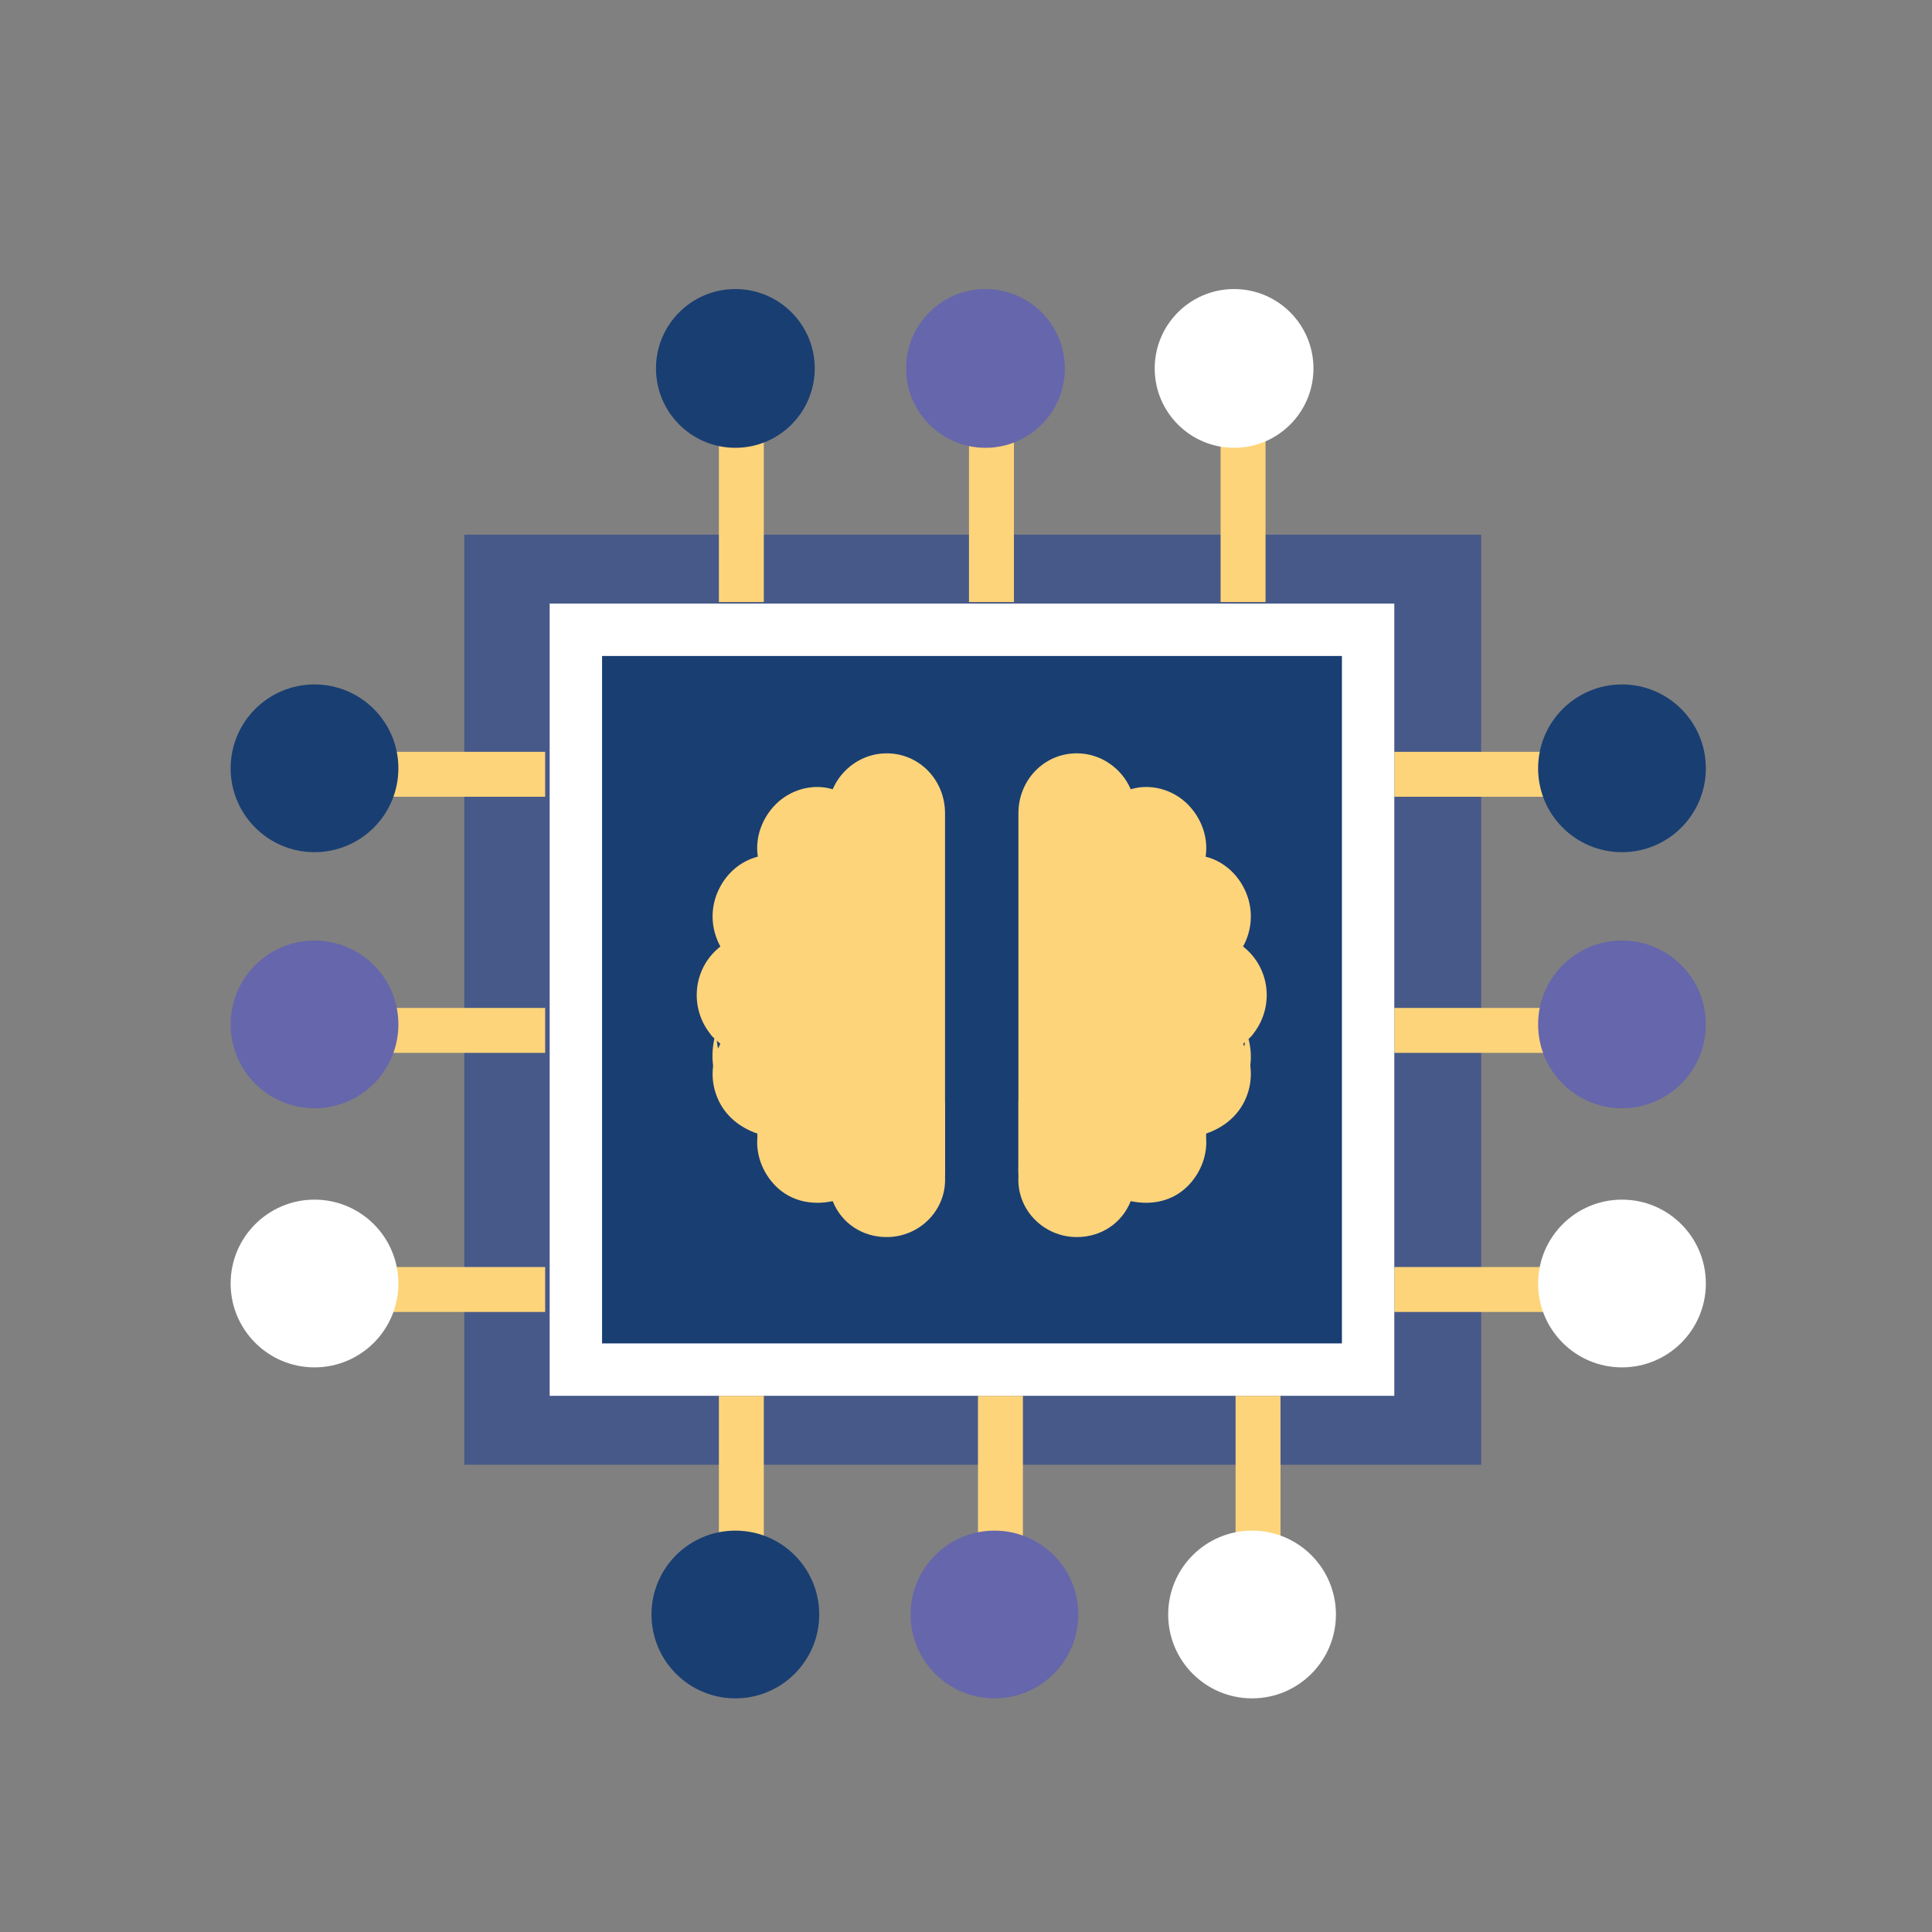
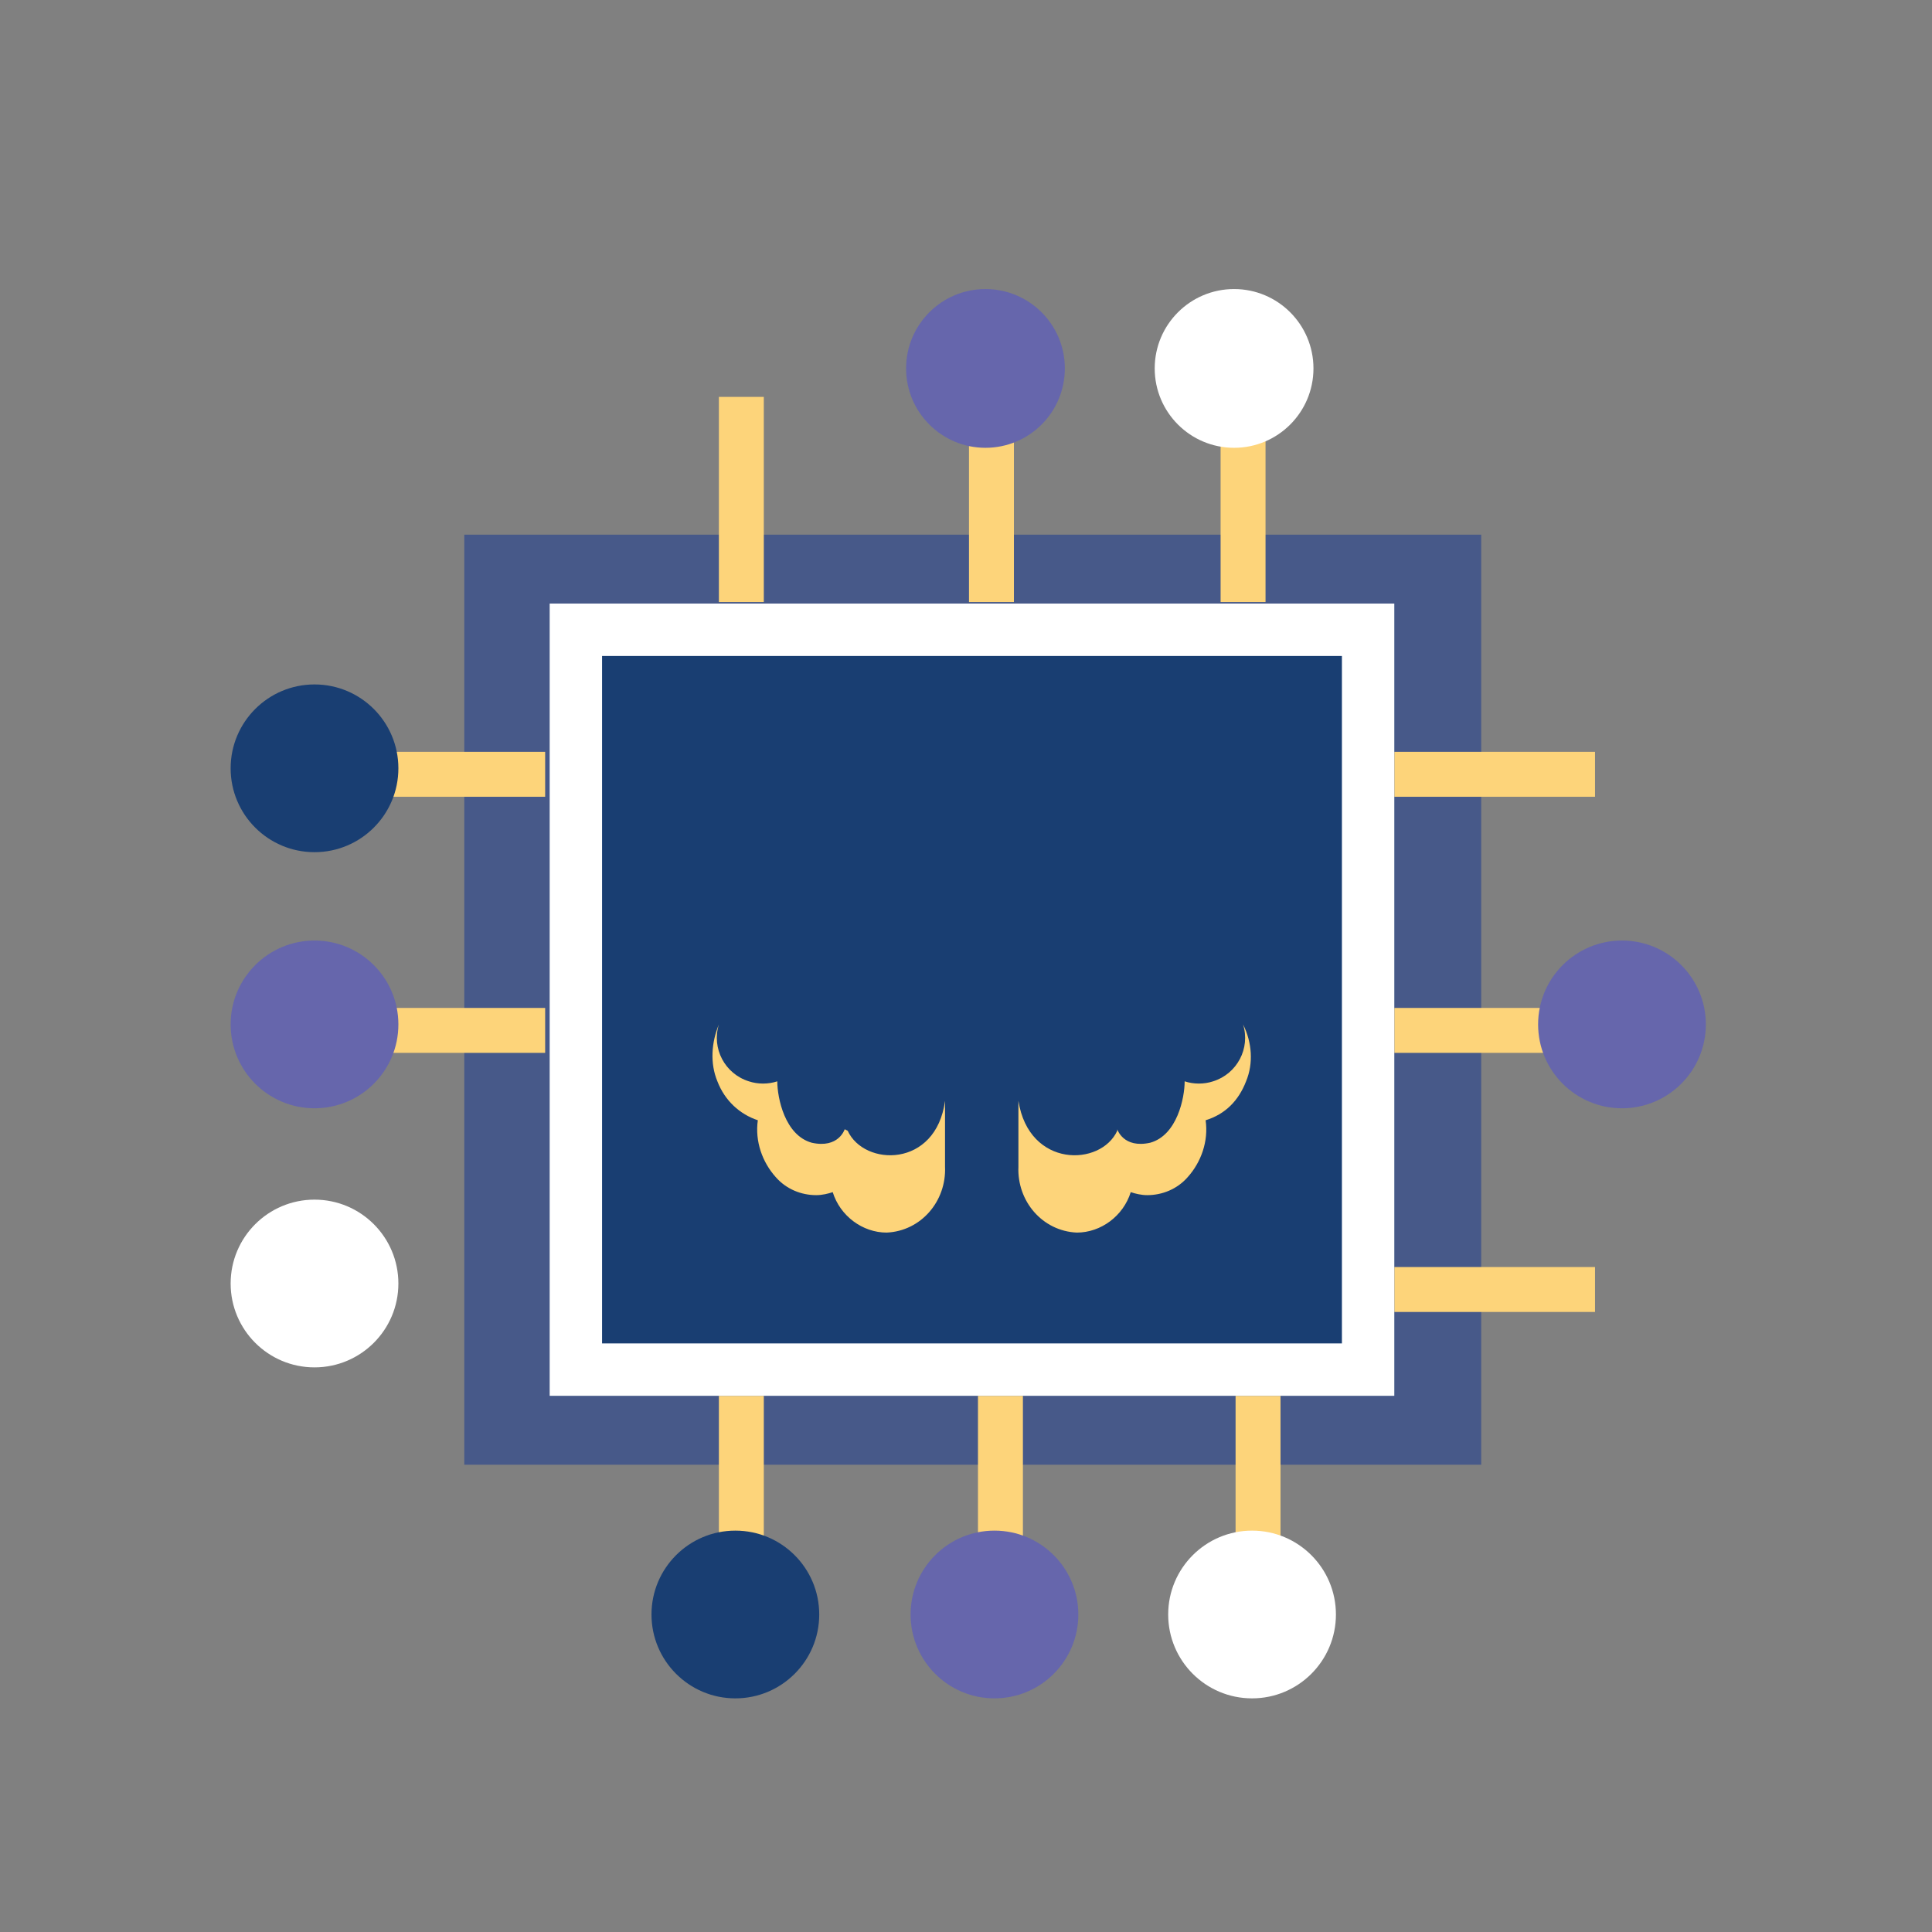
<svg xmlns="http://www.w3.org/2000/svg" id="Layer_1" data-name="Layer 1" version="1.1" viewBox="0 0 129 129">
  <rect x="0" y="0" width="129" height="129" fill="#808080" stroke="none" />
  <defs>
    <style>
      .cls-1 {
        fill: #475989;
      }

      .cls-1, .cls-2, .cls-3, .cls-4, .cls-5 {
        stroke-width: 0px;
      }

      .cls-2 {
        fill: #fdd47a;
      }

      .cls-3 {
        fill: #6666ac;
      }

      .cls-4 {
        fill: #193e72;
      }

      .cls-5 {
        fill: #fff;
      }
    </style>
  </defs>
  <g id="Icon_-_Digital_and_Data" data-name="Icon - Digital and Data">
    <g id="Group_13290" data-name="Group 13290">
      <g id="Group_13250" data-name="Group 13250">
        <g id="Group_13246" data-name="Group 13246">
          <rect id="Rectangle_6086" data-name="Rectangle 6086" class="cls-1" x="31" y="35.7" width="67.9" height="62.1" />
        </g>
        <g id="Group_13247" data-name="Group 13247">
          <g id="Group_13244" data-name="Group 13244">
            <g id="Group_13242" data-name="Group 13242">
              <path id="Path_14934" data-name="Path 14934" class="cls-2" d="M92.8,87.6v-3h13.7v3h-13.7Z" />
-               <circle id="Ellipse_33" data-name="Ellipse 33" class="cls-5" cx="108.3" cy="85.7" r="5.6" />
            </g>
            <g id="Group_13241" data-name="Group 13241">
              <path id="Path_14934-2" data-name="Path 14934-2" class="cls-2" d="M92.8,70.3v-3h13.7v3h-13.7Z" />
              <circle id="Ellipse_33-2" data-name="Ellipse 33-2" class="cls-3" cx="108.3" cy="68.4" r="5.6" />
            </g>
            <g id="Group_13240" data-name="Group 13240">
              <path id="Path_14934-3" data-name="Path 14934-3" class="cls-2" d="M92.8,53.2v-3h13.7v3h-13.7Z" />
-               <circle id="Ellipse_33-3" data-name="Ellipse 33-3" class="cls-4" cx="108.3" cy="51.3" r="5.6" />
            </g>
          </g>
          <g id="Group_13245" data-name="Group 13245">
            <g id="Group_13242-2" data-name="Group 13242-2">
-               <path id="Path_14934-4" data-name="Path 14934-4" class="cls-2" d="M22.7,87.6v-3h13.7v3h-13.7Z" />
+               <path id="Path_14934-4" data-name="Path 14934-4" class="cls-2" d="M22.7,87.6v-3v3h-13.7Z" />
              <circle id="Ellipse_33-4" data-name="Ellipse 33-4" class="cls-5" cx="21" cy="85.7" r="5.6" />
            </g>
            <g id="Group_13241-2" data-name="Group 13241-2">
              <path id="Path_14934-5" data-name="Path 14934-5" class="cls-2" d="M22.7,70.3v-3h13.7v3h-13.7Z" />
              <circle id="Ellipse_33-5" data-name="Ellipse 33-5" class="cls-3" cx="21" cy="68.4" r="5.6" />
            </g>
            <g id="Group_13240-2" data-name="Group 13240-2">
              <path id="Path_14934-6" data-name="Path 14934-6" class="cls-2" d="M22.7,53.2v-3h13.7v3h-13.7Z" />
              <circle id="Ellipse_33-6" data-name="Ellipse 33-6" class="cls-4" cx="21" cy="51.3" r="5.6" />
            </g>
          </g>
        </g>
        <g id="Group_13249" data-name="Group 13249">
          <g id="Group_13243" data-name="Group 13243">
            <g id="Group_13242-3" data-name="Group 13242-3">
              <path id="Path_14934-7" data-name="Path 14934-7" class="cls-2" d="M84.5,40.2h-3v-13.7h3v13.7Z" />
              <circle id="Ellipse_33-7" data-name="Ellipse 33-7" class="cls-5" cx="82.4" cy="24.6" r="5.3" />
            </g>
            <g id="Group_13241-3" data-name="Group 13241-3">
              <path id="Path_14934-8" data-name="Path 14934-8" class="cls-2" d="M67.7,40.2h-3v-13.7h3v13.7Z" />
              <circle id="Ellipse_33-8" data-name="Ellipse 33-8" class="cls-3" cx="65.8" cy="24.6" r="5.3" />
            </g>
            <g id="Group_13240-3" data-name="Group 13240-3">
              <path id="Path_14934-9" data-name="Path 14934-9" class="cls-2" d="M51,40.2h-3v-13.7h3v13.7Z" />
-               <circle id="Ellipse_33-9" data-name="Ellipse 33-9" class="cls-4" cx="49.1" cy="24.6" r="5.3" />
            </g>
          </g>
          <g id="Group_13248" data-name="Group 13248">
            <g id="Group_13242-4" data-name="Group 13242-4">
              <path id="Path_14934-10" data-name="Path 14934-10" class="cls-2" d="M85.5,106.1h-3v-13.7h3v13.7Z" />
              <circle id="Ellipse_33-10" data-name="Ellipse 33-10" class="cls-5" cx="83.6" cy="107.8" r="5.6" />
            </g>
            <g id="Group_13241-4" data-name="Group 13241-4">
              <path id="Path_14934-11" data-name="Path 14934-11" class="cls-2" d="M68.3,106.1h-3v-13.7h3v13.7Z" />
              <circle id="Ellipse_33-11" data-name="Ellipse 33-11" class="cls-3" cx="66.4" cy="107.8" r="5.6" />
            </g>
            <g id="Group_13240-4" data-name="Group 13240-4">
              <path id="Path_14934-12" data-name="Path 14934-12" class="cls-2" d="M51,106.1h-3v-13.7h3v13.7Z" />
              <circle id="Ellipse_33-12" data-name="Ellipse 33-12" class="cls-4" cx="49.1" cy="107.8" r="5.6" />
            </g>
          </g>
        </g>
        <rect id="Rectangle_6087" data-name="Rectangle 6087" class="cls-4" x="36.7" y="40.3" width="56.4" height="52.9" />
        <path id="Rectangle_6087_-_Outline" data-name="Rectangle 6087 - Outline" class="cls-5" d="M40.2,43.8v45.9h49.4v-45.9h-49.4M36.7,40.3h56.4v52.9h-56.4v-52.9Z" />
      </g>
      <g id="Group_13261" data-name="Group 13261">
        <g id="Group_13258" data-name="Group 13258">
          <g id="Group_13252" data-name="Group 13252">
            <g id="Group_13254" data-name="Group 13254">
-               <path id="Path_14935" data-name="Path 14935" class="cls-2" d="M68,54.3c0-2.2,1.7-4,3.9-4,1.6,0,3,1,3.6,2.4,1.3-.4,2.8,0,3.8,1,.9.9,1.4,2.2,1.2,3.5,1.2.3,2.2,1.2,2.7,2.4.5,1.2.4,2.5-.2,3.6,1.8,1.4,2.1,4,.7,5.8-.2.3-.5.5-.7.7.6,1.1.7,2.4.2,3.6-.5,1.2-1.5,2-2.7,2.4.2,1.3-.3,2.6-1.2,3.5-1,1-2.4,1.3-3.8,1-.6,1.5-2,2.4-3.6,2.4-2.2,0-4-1.8-3.9-4v-24.1" />
              <path id="Path_14936" data-name="Path 14936" class="cls-2" d="M74.6,75.5c-1.1,2.4-5.9,2.5-6.6-2v4.4c-.1,2.3,1.6,4.3,3.9,4.4,1.6,0,3.1-1.1,3.6-2.7.3.1.7.2,1.1.2,1,0,2-.4,2.7-1.2.9-1,1.4-2.4,1.2-3.8,1.3-.4,2.2-1.3,2.7-2.6.5-1.2.4-2.6-.2-3.8.5,1.6-.4,3.3-2,3.8-.6.2-1.3.2-1.9,0,0,1.1-.5,3.6-2.3,4.1-1.8.4-2.2-.9-2.2-.9Z" />
            </g>
          </g>
        </g>
        <g id="Group_13260" data-name="Group 13260">
          <g id="Group_13252-2" data-name="Group 13252-2">
            <g id="Group_13254-2" data-name="Group 13254-2">
-               <path id="Path_14935-2" data-name="Path 14935-2" class="cls-2" d="M63.1,54.3c0-2.2-1.7-4-3.9-4-1.6,0-3,1-3.6,2.4-1.3-.4-2.8,0-3.8,1-.9.9-1.4,2.2-1.2,3.5-1.2.3-2.2,1.2-2.7,2.4-.5,1.2-.4,2.5.2,3.6-1.8,1.4-2.1,4-.7,5.8.2.3.5.5.7.7-.6,1.1-.7,2.4-.2,3.6.5,1.2,1.5,2,2.7,2.4-.2,1.3.3,2.6,1.2,3.5,1,1,2.4,1.3,3.8,1,.6,1.5,2,2.4,3.6,2.4,2.2,0,4-1.8,3.9-4v-24" />
              <path id="Path_14936-2" data-name="Path 14936-2" class="cls-2" d="M56.6,75.5c1.1,2.4,5.9,2.5,6.5-2v4.4c.1,2.3-1.6,4.3-3.9,4.4-1.6,0-3.1-1.1-3.6-2.7-.3.1-.7.2-1.1.2-1,0-2-.4-2.7-1.2-.9-1-1.4-2.4-1.2-3.8-1.2-.4-2.2-1.3-2.7-2.6-.5-1.2-.4-2.6.1-3.8-.5,1.6.4,3.3,2,3.8.6.2,1.3.2,1.9,0,0,1.1.5,3.6,2.3,4.1,1.8.4,2.2-.9,2.2-.9Z" />
            </g>
          </g>
        </g>
      </g>
    </g>
  </g>
</svg>